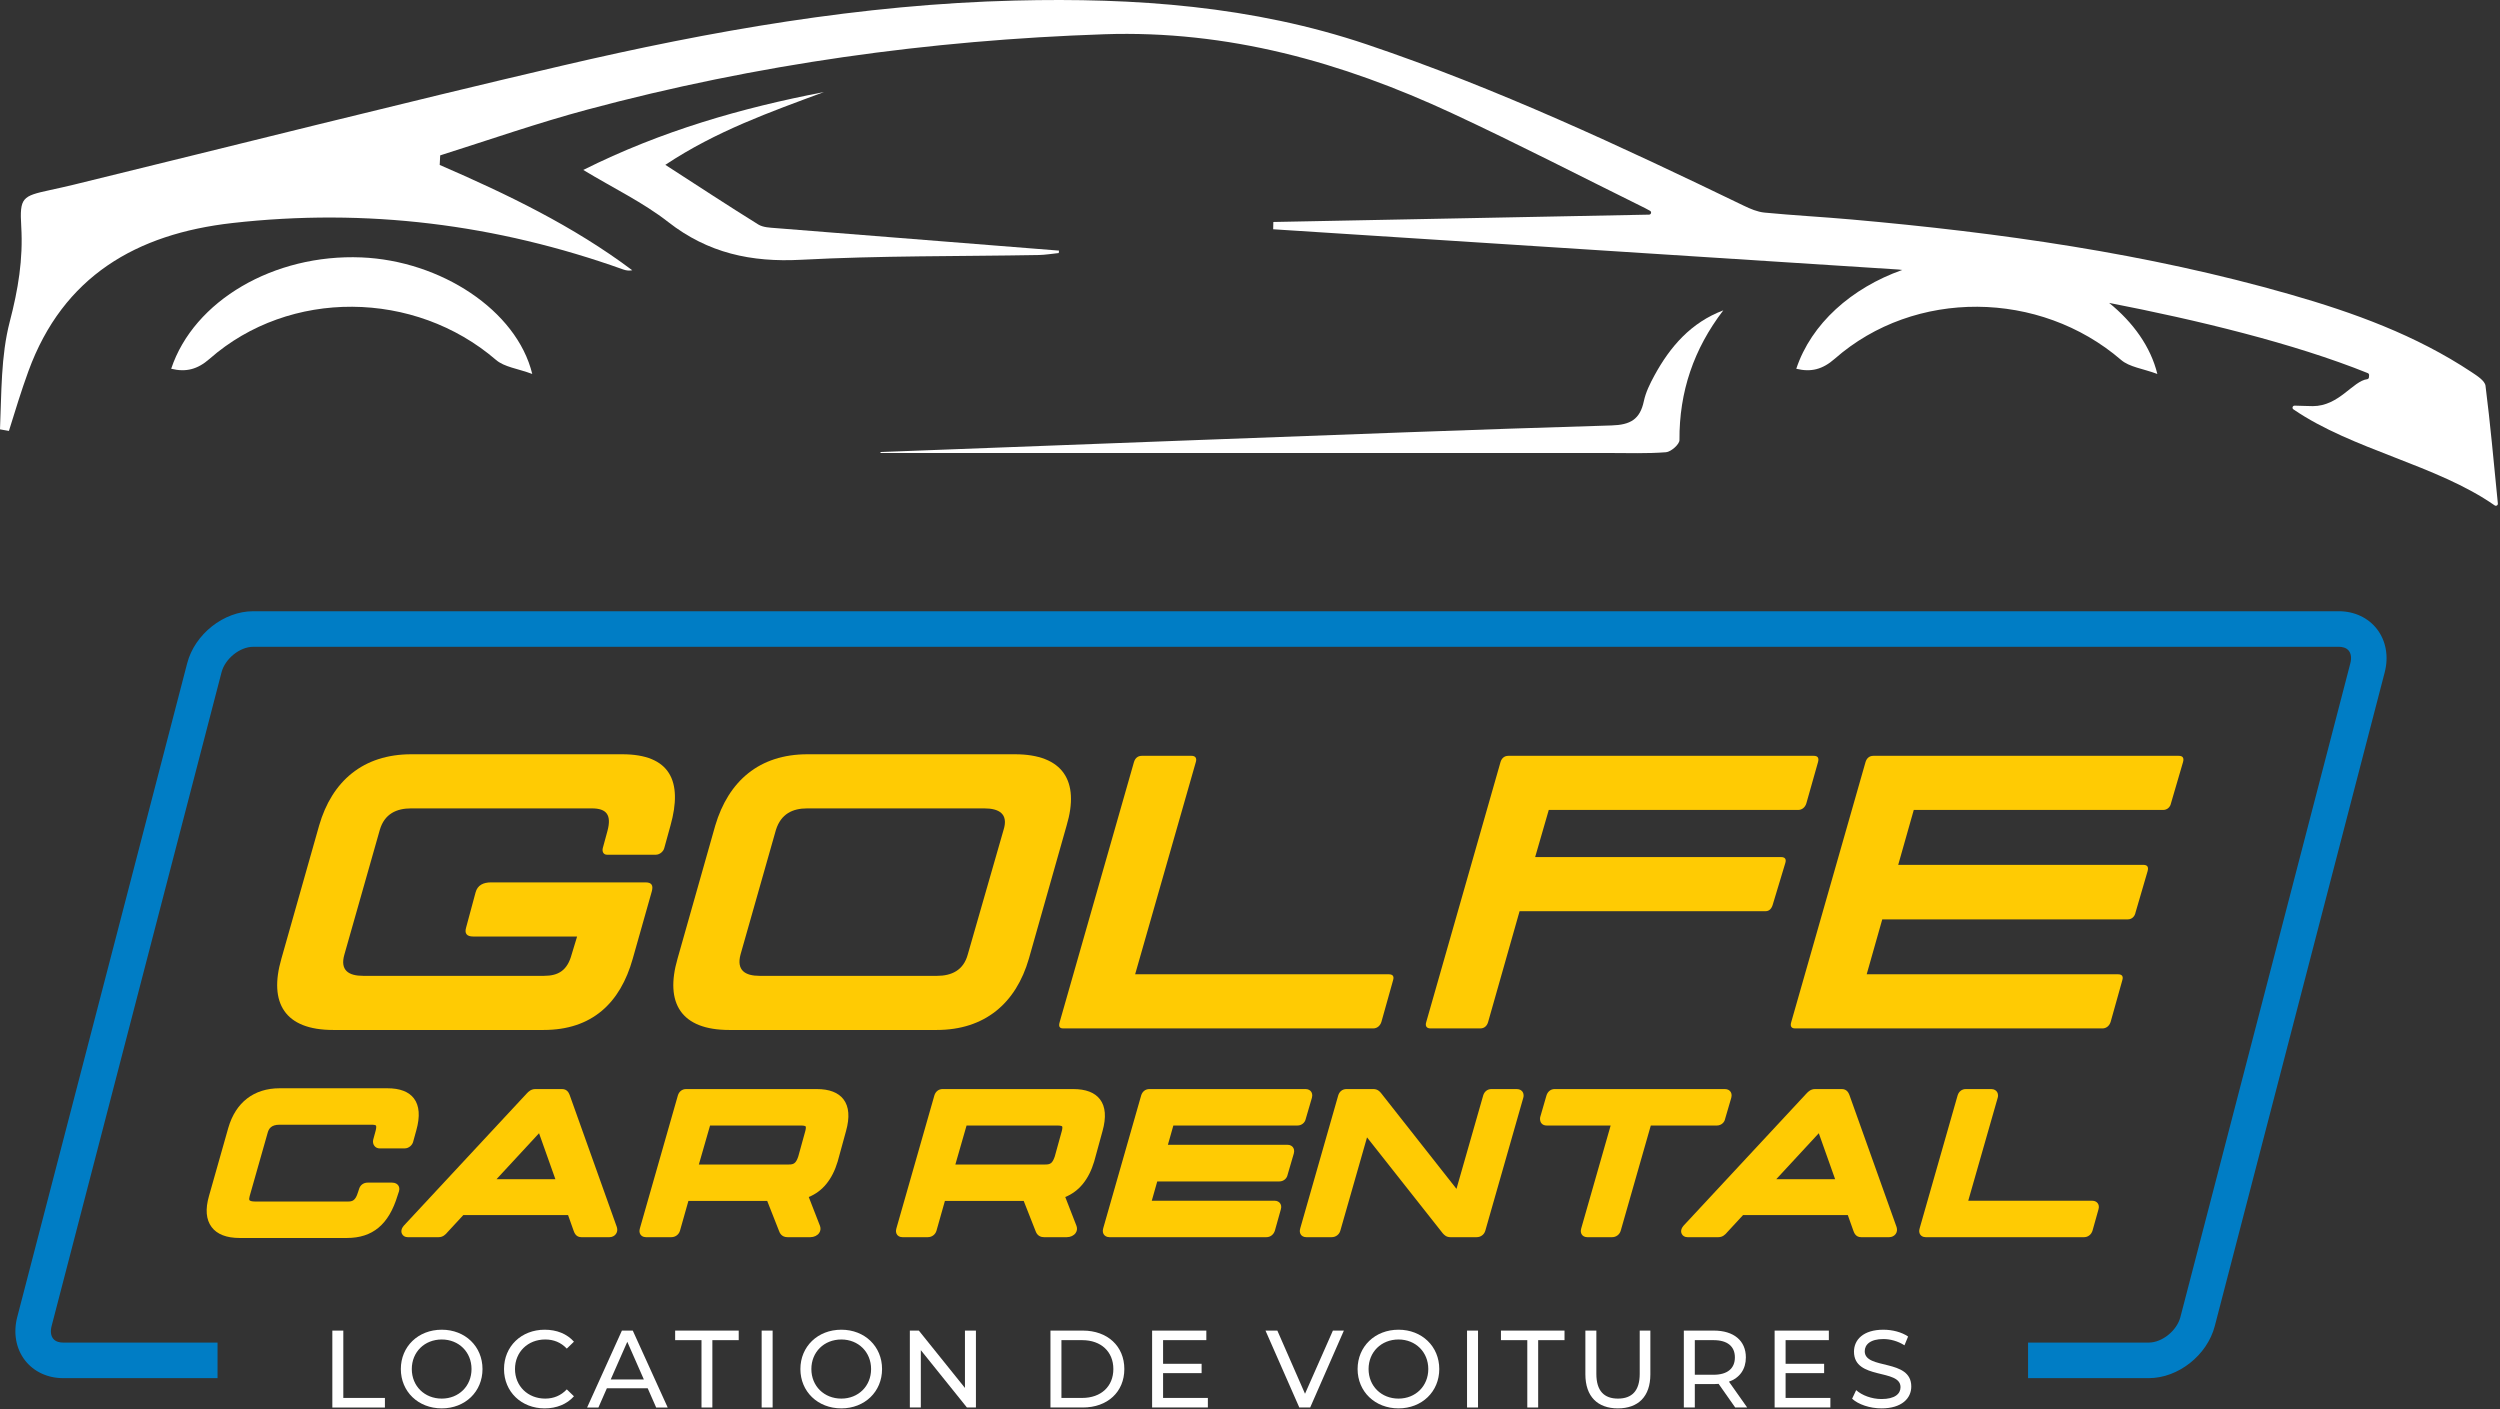
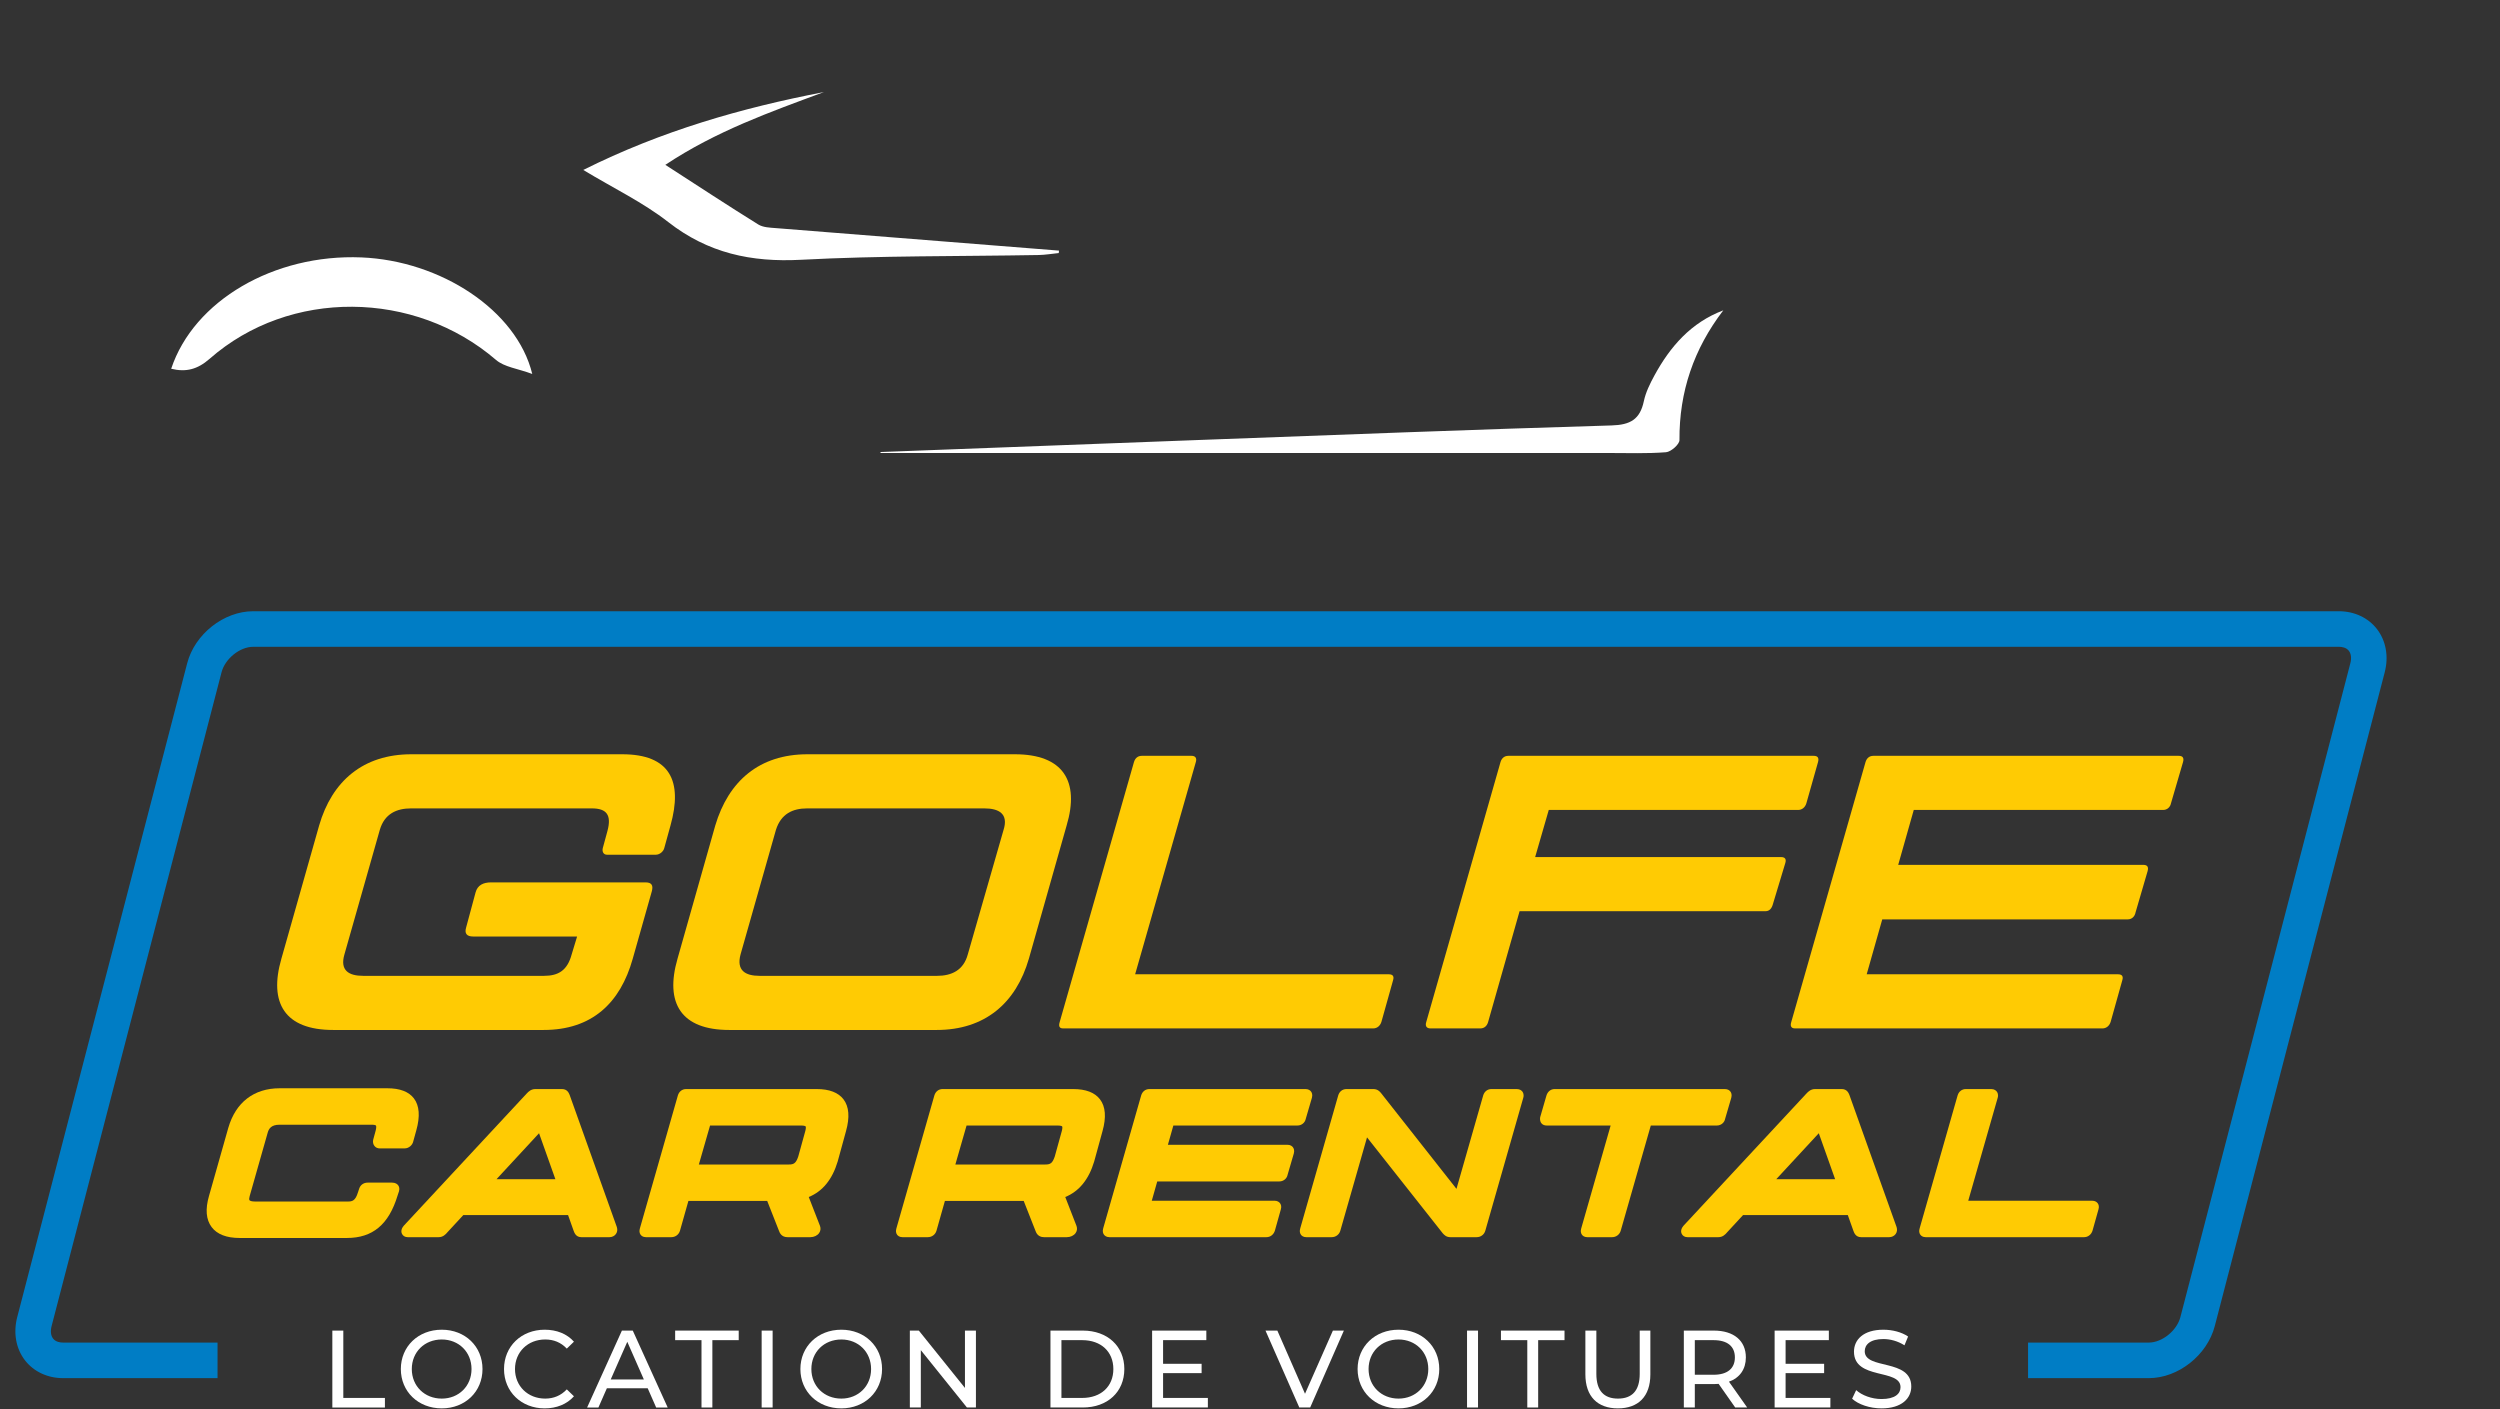
<svg xmlns="http://www.w3.org/2000/svg" width="100%" height="100%" viewBox="0 0 784 442" version="1.1" xml:space="preserve" style="fill-rule:evenodd;clip-rule:evenodd;stroke-linejoin:round;stroke-miterlimit:2;">
  <rect x="0" y="0" width="784" height="442" fill="#333333" stroke="none" />
  <g>
    <path d="M104.219,417.274l3.443,-0l-0,21.12l13.047,-0l-0,2.997l-16.49,0l0,-24.117Z" style="fill:#fff;fill-rule:nonzero;" />
    <path d="M147.87,429.332c-0,-5.339 -3.993,-9.268 -9.329,-9.268c-5.404,-0 -9.399,3.929 -9.399,9.268c0,5.34 3.995,9.269 9.399,9.269c5.336,-0 9.329,-3.929 9.329,-9.269m-22.168,0c-0,-7.063 5.438,-12.334 12.839,-12.334c7.333,0 12.771,5.237 12.771,12.334c0,7.098 -5.438,12.334 -12.771,12.334c-7.401,0 -12.839,-5.27 -12.839,-12.334" style="fill:#fff;fill-rule:nonzero;" />
    <path d="M158.06,429.332c-0,-7.131 5.439,-12.334 12.771,-12.334c3.718,0 6.954,1.274 9.158,3.756l-2.239,2.171c-1.859,-1.965 -4.131,-2.861 -6.781,-2.861c-5.438,-0 -9.467,3.929 -9.467,9.268c0,5.34 4.029,9.269 9.467,9.269c2.65,-0 4.922,-0.931 6.781,-2.895l2.239,2.171c-2.204,2.48 -5.44,3.789 -9.192,3.789c-7.298,0 -12.737,-5.203 -12.737,-12.334" style="fill:#fff;fill-rule:nonzero;" />
    <path d="M201.916,432.605l-5.198,-11.817l-5.199,11.817l10.397,0Zm1.205,2.757l-12.807,-0l-2.65,6.029l-3.545,0l10.911,-24.117l3.409,-0l10.948,24.117l-3.616,0l-2.65,-6.029Z" style="fill:#fff;fill-rule:nonzero;" />
    <path d="M219.989,420.271l-8.262,-0l0,-2.998l19.932,0l-0,2.998l-8.262,-0l0,21.12l-3.408,-0l-0,-21.12Z" style="fill:#fff;fill-rule:nonzero;" />
    <rect x="238.853" y="417.274" width="3.442" height="24.118" style="fill:#fff;" />
    <path d="M273.174,429.332c0,-5.339 -3.993,-9.268 -9.328,-9.268c-5.405,-0 -9.4,3.929 -9.4,9.268c0,5.34 3.995,9.269 9.4,9.269c5.335,-0 9.328,-3.929 9.328,-9.269m-22.17,0c0,-7.063 5.44,-12.334 12.842,-12.334c7.332,0 12.77,5.237 12.77,12.334c0,7.098 -5.438,12.334 -12.77,12.334c-7.402,0 -12.842,-5.27 -12.842,-12.334" style="fill:#fff;fill-rule:nonzero;" />
    <path d="M306.05,417.274l-0,24.117l-2.824,0l-14.458,-17.985l0,17.985l-3.442,0l0,-24.117l2.822,-0l14.46,17.984l-0,-17.984l3.442,-0Z" style="fill:#fff;fill-rule:nonzero;" />
    <path d="M339.372,438.393c5.956,0 9.777,-3.652 9.777,-9.061c0,-5.408 -3.821,-9.061 -9.777,-9.061l-6.506,0l-0,18.122l6.506,0Zm-9.948,-21.12l10.154,0c7.746,0 13.013,4.893 13.013,12.059c0,7.167 -5.267,12.059 -13.013,12.059l-10.154,0l-0,-24.118Z" style="fill:#fff;fill-rule:nonzero;" />
    <path d="M378.787,438.393l-0,2.998l-17.487,0l-0,-24.118l17.006,0l0,2.998l-13.564,0l-0,7.408l12.083,-0l-0,2.928l-12.083,0l-0,7.786l14.045,0Z" style="fill:#fff;fill-rule:nonzero;" />
    <path d="M421.44,417.274l-10.568,24.117l-3.41,0l-10.603,-24.117l3.719,-0l8.674,19.811l8.744,-19.811l3.444,-0Z" style="fill:#fff;fill-rule:nonzero;" />
    <path d="M447.912,429.332c0,-5.339 -3.993,-9.268 -9.33,-9.268c-5.403,-0 -9.396,3.929 -9.396,9.268c0,5.34 3.993,9.269 9.396,9.269c5.337,-0 9.33,-3.929 9.33,-9.269m-22.169,0c-0,-7.063 5.439,-12.334 12.839,-12.334c7.334,0 12.774,5.237 12.774,12.334c-0,7.098 -5.44,12.334 -12.774,12.334c-7.4,0 -12.839,-5.27 -12.839,-12.334" style="fill:#fff;fill-rule:nonzero;" />
    <rect x="460.064" y="417.274" width="3.444" height="24.118" style="fill:#fff;" />
    <path d="M478.962,420.271l-8.261,-0l-0,-2.998l19.931,0l0,2.998l-8.261,-0l-0,21.12l-3.409,-0l0,-21.12Z" style="fill:#fff;fill-rule:nonzero;" />
    <path d="M497.173,430.986l0,-13.712l3.444,-0l-0,13.574c-0,5.341 2.444,7.752 6.781,7.752c4.338,-0 6.817,-2.411 6.817,-7.752l0,-13.574l3.338,-0l-0,13.712c-0,6.994 -3.82,10.681 -10.188,10.681c-6.335,-0 -10.192,-3.687 -10.192,-10.681" style="fill:#fff;fill-rule:nonzero;" />
    <path d="M544.059,425.68c-0,-3.445 -2.306,-5.409 -6.712,-5.409l-5.853,0l0,10.853l5.853,0c4.406,0 6.712,-1.999 6.712,-5.444m0.103,15.711l-5.199,-7.407c-0.48,0.033 -0.998,0.069 -1.514,0.069l-5.955,-0l0,7.338l-3.444,0l0,-24.117l9.399,-0c6.266,-0 10.054,3.17 10.054,8.406c-0,3.722 -1.93,6.409 -5.303,7.615l5.714,8.096l-3.752,0Z" style="fill:#fff;fill-rule:nonzero;" />
    <path d="M574.008,438.393l-0,2.998l-17.487,0l-0,-24.118l17.006,0l0,2.998l-13.564,0l-0,7.408l12.083,-0l-0,2.928l-12.083,0l-0,7.786l14.045,0Z" style="fill:#fff;fill-rule:nonzero;" />
    <path d="M580.823,438.635l1.274,-2.688c1.79,1.62 4.855,2.791 7.951,2.791c4.166,-0 5.956,-1.62 5.956,-3.72c-0,-5.893 -14.596,-2.172 -14.596,-11.13c-0,-3.72 2.892,-6.89 9.227,-6.89c2.823,0 5.748,0.758 7.744,2.136l-1.135,2.757c-2.1,-1.345 -4.475,-1.964 -6.609,-1.964c-4.096,0 -5.853,1.723 -5.853,3.825c0,5.891 14.596,2.204 14.596,11.058c0,3.686 -2.961,6.856 -9.33,6.856c-3.683,0 -7.297,-1.24 -9.225,-3.031" style="fill:#fff;fill-rule:nonzero;" />
    <path d="M88.242,300.652l11.836,-41.766c4.027,-13.923 13.789,-22.348 28.92,-22.348l66.137,-0c15.008,-0 19.035,8.425 15.13,22.348l-1.952,7.083c-0.244,0.978 -1.342,2.076 -2.685,2.076l-15.253,0c-1.22,0 -1.586,-1.098 -1.342,-2.076l1.464,-5.374c1.343,-5.005 -0.244,-7.082 -4.881,-7.082l-56.74,-0c-4.515,-0 -8.298,1.709 -9.762,6.716l-11.104,39.08c-1.464,5.007 1.342,6.716 5.857,6.716l56.741,0c4.515,0 7.321,-1.709 8.664,-6.716l1.708,-5.618l-32.58,0c-2.075,0 -2.807,-0.976 -2.197,-2.931l2.929,-10.869c0.61,-2.32 2.44,-3.174 4.881,-3.174l48.441,-0c1.954,-0 2.442,0.976 1.954,2.808l-5.979,21.127c-3.905,13.923 -12.813,22.348 -27.943,22.348l-66.015,0c-15.13,0 -20.256,-8.425 -16.229,-22.348" style="fill:#ffcb03;fill-rule:nonzero;" />
    <path d="M293.858,306.026c4.515,-0 8.298,-1.71 9.64,-6.717l11.226,-39.08c1.586,-5.007 -1.464,-6.716 -5.979,-6.716l-55.641,-0c-4.517,-0 -8.177,1.709 -9.764,6.716l-11.104,39.08c-1.342,5.007 1.465,6.717 5.98,6.717l55.642,-0Zm-81.389,-5.374l11.836,-41.766c4.149,-13.922 13.789,-22.348 28.921,-22.348l65.036,-0c15.131,-0 20.38,8.426 16.229,22.348l-11.836,41.766c-4.026,13.923 -13.788,22.348 -28.919,22.348l-65.038,0c-15.131,0 -20.256,-8.425 -16.229,-22.348" style="fill:#ffcb03;fill-rule:nonzero;" />
    <path d="M436.878,307.369l-3.66,13.068c-0.366,1.22 -1.342,2.075 -2.562,2.075l-97.253,0c-1.22,0 -1.464,-0.732 -1.098,-1.953l23.306,-81.579c0.366,-1.221 1.22,-1.954 2.44,-1.954l15.619,0c1.219,0 1.709,0.733 1.341,1.954l-19.034,66.557l79.559,0c1.22,0 1.708,0.611 1.342,1.832" style="fill:#ffcb03;fill-rule:nonzero;" />
    <path d="M570.134,238.98l-3.661,12.946c-0.366,1.221 -1.342,2.075 -2.562,2.075l-78.217,0l-4.271,14.777l77.118,0c1.22,0 1.708,0.611 1.342,1.832l-3.904,12.944c-0.366,1.344 -1.098,2.199 -2.318,2.199l-77.119,0l-9.884,34.804c-0.366,1.223 -1.22,1.955 -2.44,1.955l-15.619,0c-1.22,0 -1.709,-0.732 -1.342,-1.955l23.306,-81.577c0.366,-1.221 1.22,-1.954 2.44,-1.954l95.789,0c1.22,0 1.708,0.611 1.342,1.954" style="fill:#ffcb03;fill-rule:nonzero;" />
    <path d="M684.599,238.98l-3.783,12.946c-0.244,1.221 -1.22,2.075 -2.44,2.075l-78.217,0l-4.881,17.219l76.874,0c1.22,0 1.708,0.611 1.342,1.955l-3.782,12.944c-0.244,1.343 -1.22,2.198 -2.441,2.198l-76.996,-0l-4.881,17.22l78.827,0c1.22,0 1.708,0.611 1.342,1.832l-3.659,13.066c-0.366,1.222 -1.342,2.077 -2.565,2.077l-96.397,0c-1.22,0 -1.587,-0.732 -1.22,-1.955l23.306,-81.577c0.366,-1.221 1.22,-1.954 2.44,-1.954l95.79,0c1.219,0 1.707,0.611 1.341,1.954" style="fill:#ffcb03;fill-rule:nonzero;" />
    <path d="M122.932,370.867l-7.609,-0c-1.365,-0 -2.398,0.8 -2.739,2.065l-0.327,0.98c-0.795,2.672 -1.834,2.884 -3.108,2.884l-29.188,0c-1.043,0 -1.574,-0.212 -1.722,-0.41c-0.144,-0.191 -0.125,-0.662 0.051,-1.268l5.673,-19.964c0.332,-1.137 1.05,-2.443 3.669,-2.443l29.001,-0c0.841,-0 1.19,0.166 1.265,0.263c0.093,0.121 0.175,0.597 -0.098,1.618l-0.756,2.774c-0.182,0.729 -0.047,1.457 0.375,1.995c0.391,0.502 0.976,0.778 1.646,0.778l7.796,0c1.417,0 2.453,-1.084 2.7,-2.072l0.996,-3.614c1.222,-4.359 0.972,-7.719 -0.745,-9.985c-1.603,-2.115 -4.4,-3.188 -8.314,-3.188l-33.804,0c-8.068,0 -13.787,4.41 -16.106,12.425l-6.048,21.342c-1.201,4.151 -0.923,7.434 0.823,9.76c1.704,2.27 4.664,3.421 8.795,3.421l33.616,0c8.101,0 13.157,-4.237 15.9,-13.301l0.45,-1.351c0.283,-0.945 -0.043,-1.581 -0.263,-1.875c-0.283,-0.381 -0.847,-0.834 -1.929,-0.834" style="fill:#ffcb03;fill-rule:nonzero;" />
    <path d="M174.17,369.806l-18.473,-0l13.348,-14.426l5.125,14.426Zm4.476,-26.411c-0.241,-0.605 -0.744,-1.865 -2.4,-1.865l-8.357,-0c-1.288,-0 -2.123,0.735 -2.755,1.438l-38.523,41.432c-0.973,1.151 -0.775,2.064 -0.569,2.507c0.31,0.671 0.986,1.071 1.806,1.071l9.73,-0c1.302,-0 2.152,-0.823 2.757,-1.565l4.955,-5.364l32.853,0l1.736,4.899c0.24,0.659 0.738,2.03 2.416,2.03l8.857,-0c0.794,-0 1.537,-0.365 1.989,-0.977c0.438,-0.593 0.555,-1.365 0.305,-2.174l-14.8,-41.432Z" style="fill:#ffcb03;fill-rule:nonzero;" />
    <path d="M252.554,354.649l-2.222,8.037c-0.723,2.123 -1.399,2.501 -2.938,2.501l-28.234,-0l3.513,-12.225l28.526,-0c1.216,-0 1.436,0.268 1.445,0.279c0.074,0.096 0.15,0.517 -0.09,1.408m3.572,-13.119l-40.977,-0c-1.215,-0 -2.198,0.759 -2.57,1.997l-11.907,41.68c-0.242,0.806 -0.166,1.484 0.228,2.013c0.212,0.283 0.706,0.758 1.652,0.758l7.982,-0c1.254,-0 2.336,-0.796 2.697,-2.001l2.647,-9.359l24.717,-0l3.697,9.392c0.177,0.487 0.714,1.968 2.666,1.968l7.172,-0c1.129,-0 2.181,-0.497 2.744,-1.298c0.453,-0.641 0.561,-1.431 0.285,-2.202l-3.538,-9.096c4.345,-1.774 7.389,-5.506 9.072,-11.138l2.617,-9.545c1.209,-4.313 0.947,-7.656 -0.78,-9.935c-1.626,-2.146 -4.452,-3.234 -8.404,-3.234" style="fill:#ffcb03;fill-rule:nonzero;" />
    <path d="M332.995,354.649l-2.223,8.037c-0.723,2.123 -1.399,2.501 -2.938,2.501l-28.234,-0l3.513,-12.225l28.527,-0c1.215,-0 1.435,0.268 1.444,0.279c0.074,0.096 0.15,0.517 -0.089,1.408m11.975,-9.885c-1.625,-2.146 -4.452,-3.234 -8.404,-3.234l-40.977,-0c-1.215,-0 -2.198,0.759 -2.57,1.997l-11.907,41.68c-0.242,0.806 -0.166,1.484 0.228,2.013c0.212,0.283 0.706,0.758 1.652,0.758l7.982,-0c1.254,-0 2.336,-0.796 2.697,-2.001l2.647,-9.359l24.717,-0l3.697,9.392c0.178,0.487 0.714,1.968 2.666,1.968l7.172,-0c1.129,-0 2.181,-0.497 2.744,-1.298c0.453,-0.641 0.562,-1.431 0.285,-2.202l-3.537,-9.096c4.344,-1.774 7.388,-5.506 9.071,-11.138l2.618,-9.545c1.208,-4.313 0.946,-7.656 -0.781,-9.935" style="fill:#ffcb03;fill-rule:nonzero;" />
    <path d="M406.906,352.961c1.272,0 2.341,-0.891 2.567,-2.052l1.934,-6.616l0.006,-0.022c0.268,-0.974 -0.006,-1.608 -0.279,-1.968c-0.269,-0.353 -0.788,-0.773 -1.734,-0.773l-48.958,0c-1.217,0 -2.2,0.759 -2.57,1.996l-11.908,41.68c-0.294,0.976 -0.027,1.622 0.248,1.991c0.216,0.293 0.725,0.782 1.693,0.782l49.272,-0c1.206,-0 2.262,-0.821 2.634,-2.067l1.865,-6.656c0.279,-0.931 0.016,-1.558 -0.253,-1.918c-0.269,-0.361 -0.79,-0.792 -1.752,-0.792l-38.469,0l1.714,-6.045l38.315,-0c1.29,-0 2.359,-0.927 2.568,-2.114l1.94,-6.641c0.266,-0.974 -0.008,-1.608 -0.281,-1.968c-0.271,-0.352 -0.788,-0.771 -1.733,-0.771l-37.47,-0l1.714,-6.046l38.937,0Z" style="fill:#ffcb03;fill-rule:nonzero;" />
    <path d="M475.687,341.53l-7.984,-0c-1.214,-0 -2.197,0.757 -2.571,1.997l-8.382,29.301l-23.685,-30.079c-0.449,-0.515 -1.065,-1.219 -2.409,-1.219l-8.418,-0c-1.217,-0 -2.2,0.759 -2.571,1.997l-11.909,41.688c-0.24,0.802 -0.162,1.477 0.229,2.005c0.212,0.283 0.706,0.758 1.652,0.758l7.984,-0c1.253,-0 2.334,-0.795 2.695,-1.996l8.382,-29.305l23.747,30.081c0.516,0.59 1.17,1.22 2.409,1.22l8.233,-0c1.254,-0 2.337,-0.796 2.696,-1.998l11.905,-41.676c0.301,-1 -0.035,-1.664 -0.262,-1.97c-0.225,-0.3 -0.746,-0.804 -1.741,-0.804" style="fill:#ffcb03;fill-rule:nonzero;" />
    <path d="M540.984,350.909l1.935,-6.616l0.007,-0.025c0.266,-0.974 -0.007,-1.606 -0.282,-1.967c-0.269,-0.351 -0.786,-0.771 -1.732,-0.771l-53.387,0c-1.205,0 -2.188,0.783 -2.569,2.055l-1.934,6.68l-0.047,0.244c-0.032,0.318 -0.118,1.162 0.475,1.82c0.38,0.419 0.912,0.632 1.581,0.632l20.065,0l-9.223,32.246c-0.241,0.808 -0.164,1.484 0.23,2.014c0.21,0.282 0.704,0.758 1.65,0.758l7.797,-0c1.253,-0 2.334,-0.796 2.696,-1.998l9.441,-33.02l20.73,0c1.276,0 2.346,-0.893 2.567,-2.052" style="fill:#ffcb03;fill-rule:nonzero;" />
    <path d="M575.499,369.806l-18.473,-0l13.348,-14.426l5.125,14.426Zm4.476,-26.413c-0.241,-0.604 -0.746,-1.863 -2.4,-1.863l-8.357,-0c-1.288,-0 -2.123,0.735 -2.753,1.438l-38.525,41.432c-0.973,1.151 -0.775,2.064 -0.569,2.507c0.31,0.671 0.986,1.071 1.805,1.071l9.731,-0c1.304,-0 2.153,-0.823 2.757,-1.565l4.955,-5.364l32.853,0l1.737,4.899c0.24,0.659 0.738,2.03 2.415,2.03l8.857,-0c0.792,-0 1.536,-0.365 1.987,-0.976c0.438,-0.592 0.557,-1.363 0.307,-2.175l-14.8,-41.434Z" style="fill:#ffcb03;fill-rule:nonzero;" />
    <path d="M657.834,377.337c-0.269,-0.36 -0.789,-0.79 -1.751,-0.79l-38.839,0l9.223,-32.246c0.298,-1 -0.039,-1.662 -0.267,-1.968c-0.223,-0.3 -0.745,-0.803 -1.738,-0.803l-7.984,-0c-1.217,-0 -2.2,0.759 -2.571,1.997l-11.904,41.678c-0.243,0.806 -0.168,1.484 0.226,2.015c0.211,0.283 0.704,0.758 1.652,0.758l49.707,-0c1.206,-0 2.262,-0.821 2.634,-2.067l1.869,-6.668c0.272,-0.923 0.012,-1.546 -0.257,-1.906" style="fill:#ffcb03;fill-rule:nonzero;" />
    <path d="M673.852,432.185l-37.852,-0l-0,-11.151l37.852,-0c4.177,-0 8.811,-3.732 9.916,-7.986l53.295,-205.034c0.416,-1.602 0.254,-2.992 -0.46,-3.914c-0.807,-1.046 -2.152,-1.264 -3.135,-1.264l-654.071,0c-4.178,0 -8.812,3.73 -9.918,7.986l-53.295,205.032c-0.416,1.602 -0.253,2.992 0.46,3.915c0.807,1.045 2.152,1.265 3.136,1.265l48.443,-0l0,11.151l-48.443,-0c-4.848,-0 -9.205,-2.039 -11.952,-5.596c-2.827,-3.661 -3.712,-8.596 -2.428,-13.541l53.297,-205.034c2.379,-9.157 11.471,-16.331 20.7,-16.331l654.071,0c4.847,0 9.203,2.039 11.95,5.596c2.83,3.661 3.714,8.597 2.43,13.543l-53.295,205.032c-2.381,9.158 -11.474,16.331 -20.701,16.331" style="fill:#007dc5;fill-rule:nonzero;" />
    <path d="M332.024,79.358c0.026,-0.256 0.053,-0.51 0.079,-0.766c-29.568,-2.34 -59.138,-4.669 -88.704,-7.049c-1.905,-0.153 -4.089,-0.204 -5.614,-1.153c-9.502,-5.907 -18.853,-12.056 -29.139,-18.697c16.018,-10.631 32.931,-16.581 49.745,-22.824c-25.803,4.975 -50.873,12.131 -75.481,24.428c9.621,5.803 18.794,10.202 26.625,16.318c12.509,9.773 26.044,12.679 41.666,11.851c24.787,-1.313 49.657,-1.046 74.491,-1.491c2.114,-0.037 4.221,-0.403 6.332,-0.617" style="fill:#fff;fill-rule:nonzero;" />
    <path d="M518.813,117.78c-1.38,2.54 -2.717,5.25 -3.308,8.045c-1.21,5.711 -4.246,7.419 -10.124,7.593c-43.063,1.275 -86.117,2.962 -129.172,4.555c-33.351,1.234 -66.7,2.52 -100.05,3.783c-0.015,0.102 -0.028,0.205 -0.043,0.308c76.103,-0 152.203,-0 228.306,-0.003c6.018,-0.001 12.057,0.228 18.042,-0.241c1.56,-0.122 4.223,-2.479 4.215,-3.795c-0.101,-15.161 4.488,-28.604 13.746,-40.698c-10.102,3.815 -16.647,11.329 -21.612,20.453" style="fill:#fff;fill-rule:nonzero;" />
    <path d="M113.299,80.723c-27.376,-1.112 -52.518,13.565 -59.615,34.92c4.621,1.125 8.232,0.232 12.067,-3.133c25.094,-22.031 64.272,-21.585 89.791,0.359c2.628,2.259 6.811,2.708 11.373,4.405c-4.874,-20.009 -28.782,-35.542 -53.616,-36.551" style="fill:#fff;fill-rule:nonzero;" />
-     <path d="M779.459,120.99c-0.202,-1.595 -2.647,-3.144 -4.346,-4.274c-17.502,-11.625 -37.01,-18.688 -57.01,-24.416c-44.951,-12.871 -91.022,-19.337 -137.474,-23.47c-9.086,-0.809 -18.201,-1.286 -27.28,-2.161c-2.222,-0.215 -4.459,-1.178 -6.511,-2.171c-38.613,-18.655 -77.432,-36.808 -118.147,-50.549c-35.85,-12.097 -72.886,-14.704 -110.322,-13.779c-48.151,1.19 -95.358,9.498 -142.086,20.421c-51.175,11.964 -102.134,24.854 -153.19,37.333c-2.449,0.599 -4.914,1.136 -7.377,1.674c-8.736,1.906 -9.592,2.299 -9.049,11.466c0.608,10.273 -0.982,19.753 -3.603,29.807c-2.811,10.791 -2.567,22.378 -3.064,33.773c1.653,0.292 1.142,0.202 2.797,0.493c1.959,-6.275 3.862,-12.572 6.116,-18.74c10.882,-29.788 33.901,-43.062 63.948,-46.455c41.994,-4.744 82.84,0.351 122.595,14.568c0.851,0.304 1.758,0.455 2.821,0.241c-18.563,-13.928 -39.263,-23.866 -60.385,-33.027c0.076,-1.487 0.078,-1.514 0.154,-2.999c15.374,-4.866 30.624,-10.19 46.183,-14.364c53.073,-14.242 107.106,-21.763 162.072,-23.621c38.713,-1.307 74.506,8.711 109.013,24.748c20.399,9.478 40.398,19.813 60.573,29.773c0.5,0.246 0.988,0.518 1.574,0.852c0.563,0.321 0.344,1.182 -0.304,1.196c-39.767,0.776 -78.841,1.541 -117.836,2.303c-0.032,1.462 -0.018,0.824 -0.051,2.285c65.368,4.208 130.734,8.416 196.102,12.625c0,-0 0.409,0.047 1.172,0.139c-15.926,5.642 -28.534,16.846 -33.231,30.983c4.621,1.124 8.23,0.232 12.065,-3.135c25.096,-22.03 64.272,-21.584 89.791,0.359c2.628,2.261 6.813,2.708 11.375,4.407c-2.07,-8.494 -7.577,-16.174 -15.121,-22.287c27.299,5.311 57.916,12.648 81.132,22.027c0.256,0.104 0.414,0.362 0.395,0.638l-0.045,0.653c-0.022,0.304 -0.241,0.571 -0.543,0.608c-4.513,0.563 -8.827,8.448 -17.056,8.448c-1.692,-0 -3.123,-0.111 -5.712,-0.153c-0.627,-0.011 -0.904,0.806 -0.385,1.16c18.51,12.692 44.931,17.406 63.126,30.127c0.448,0.312 1.048,-0.043 0.995,-0.587c-1.314,-13.224 -2.372,-25.099 -3.871,-36.919" style="fill:#fff;fill-rule:nonzero;" />
  </g>
</svg>